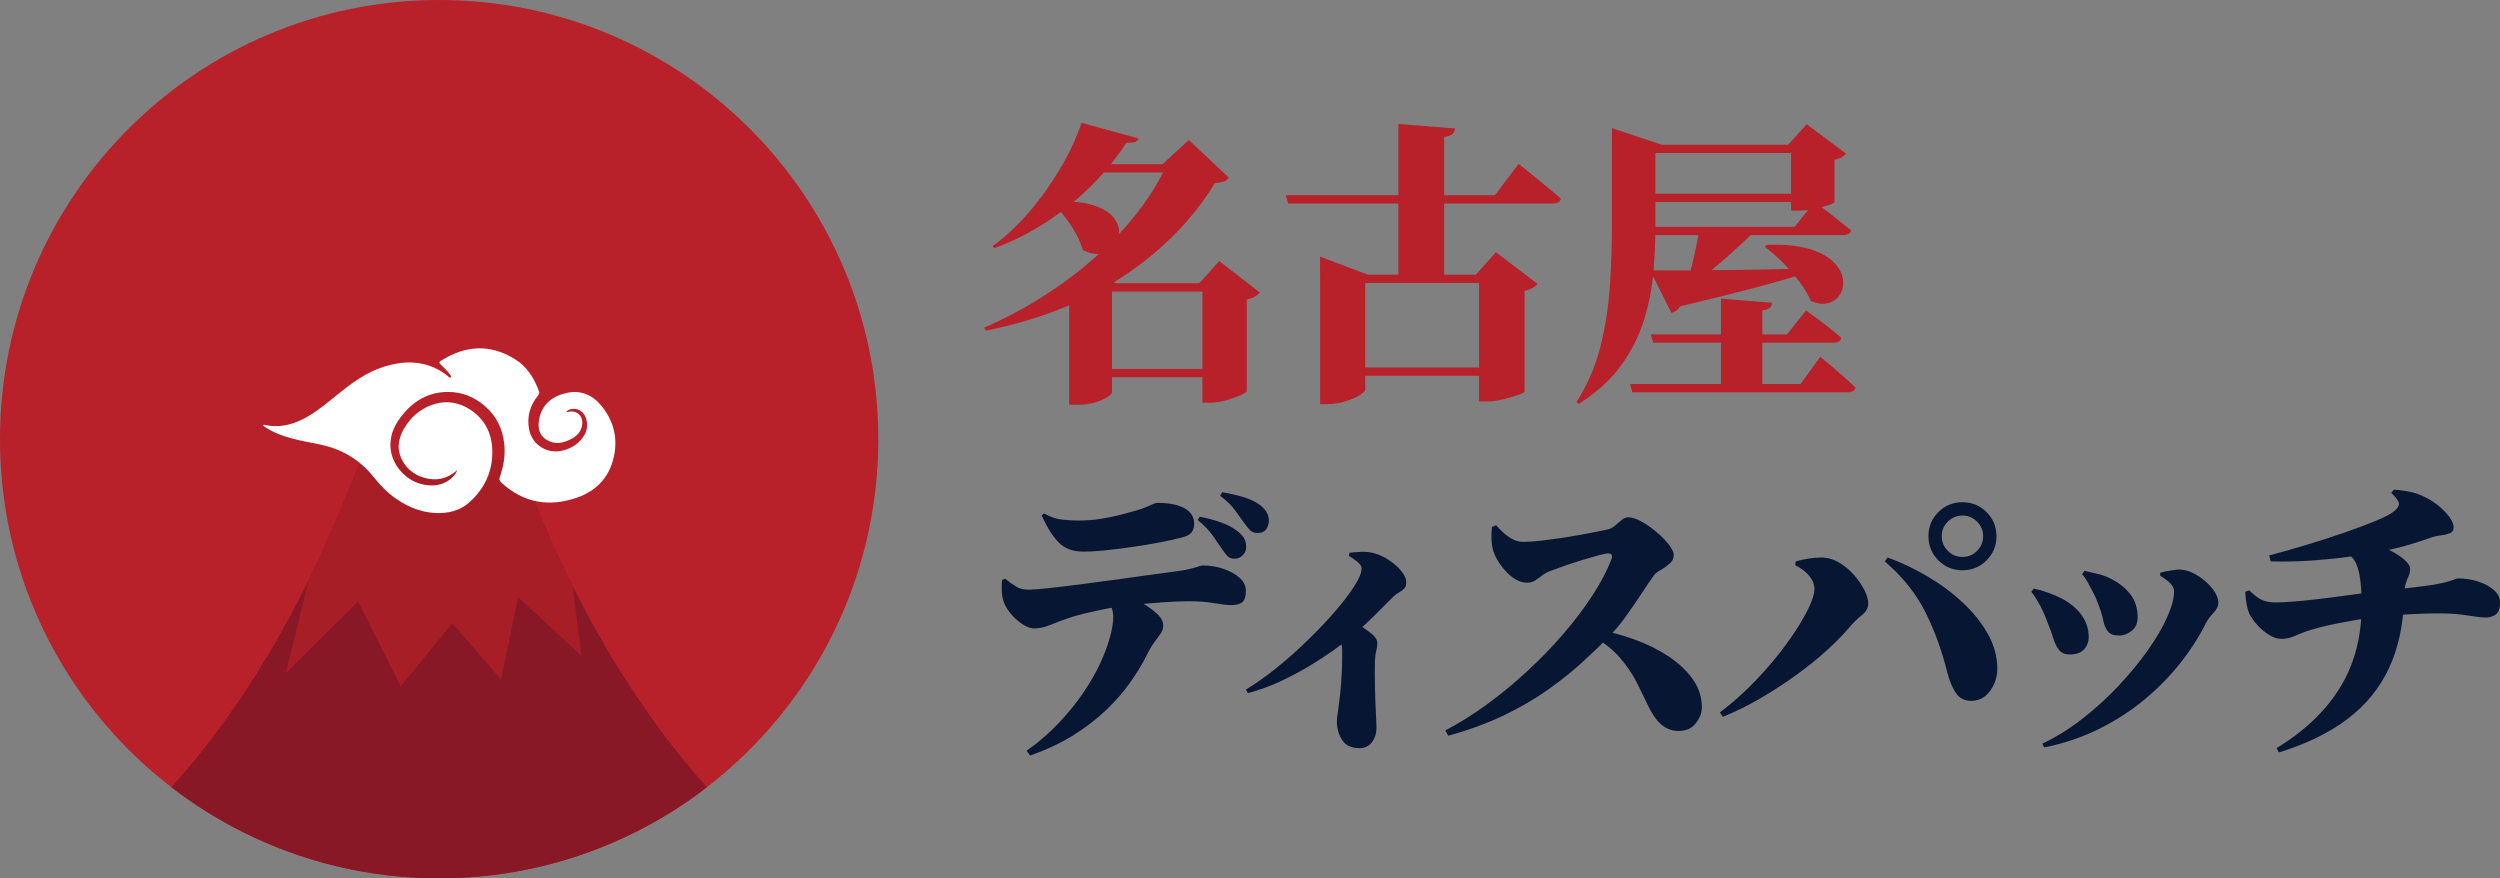
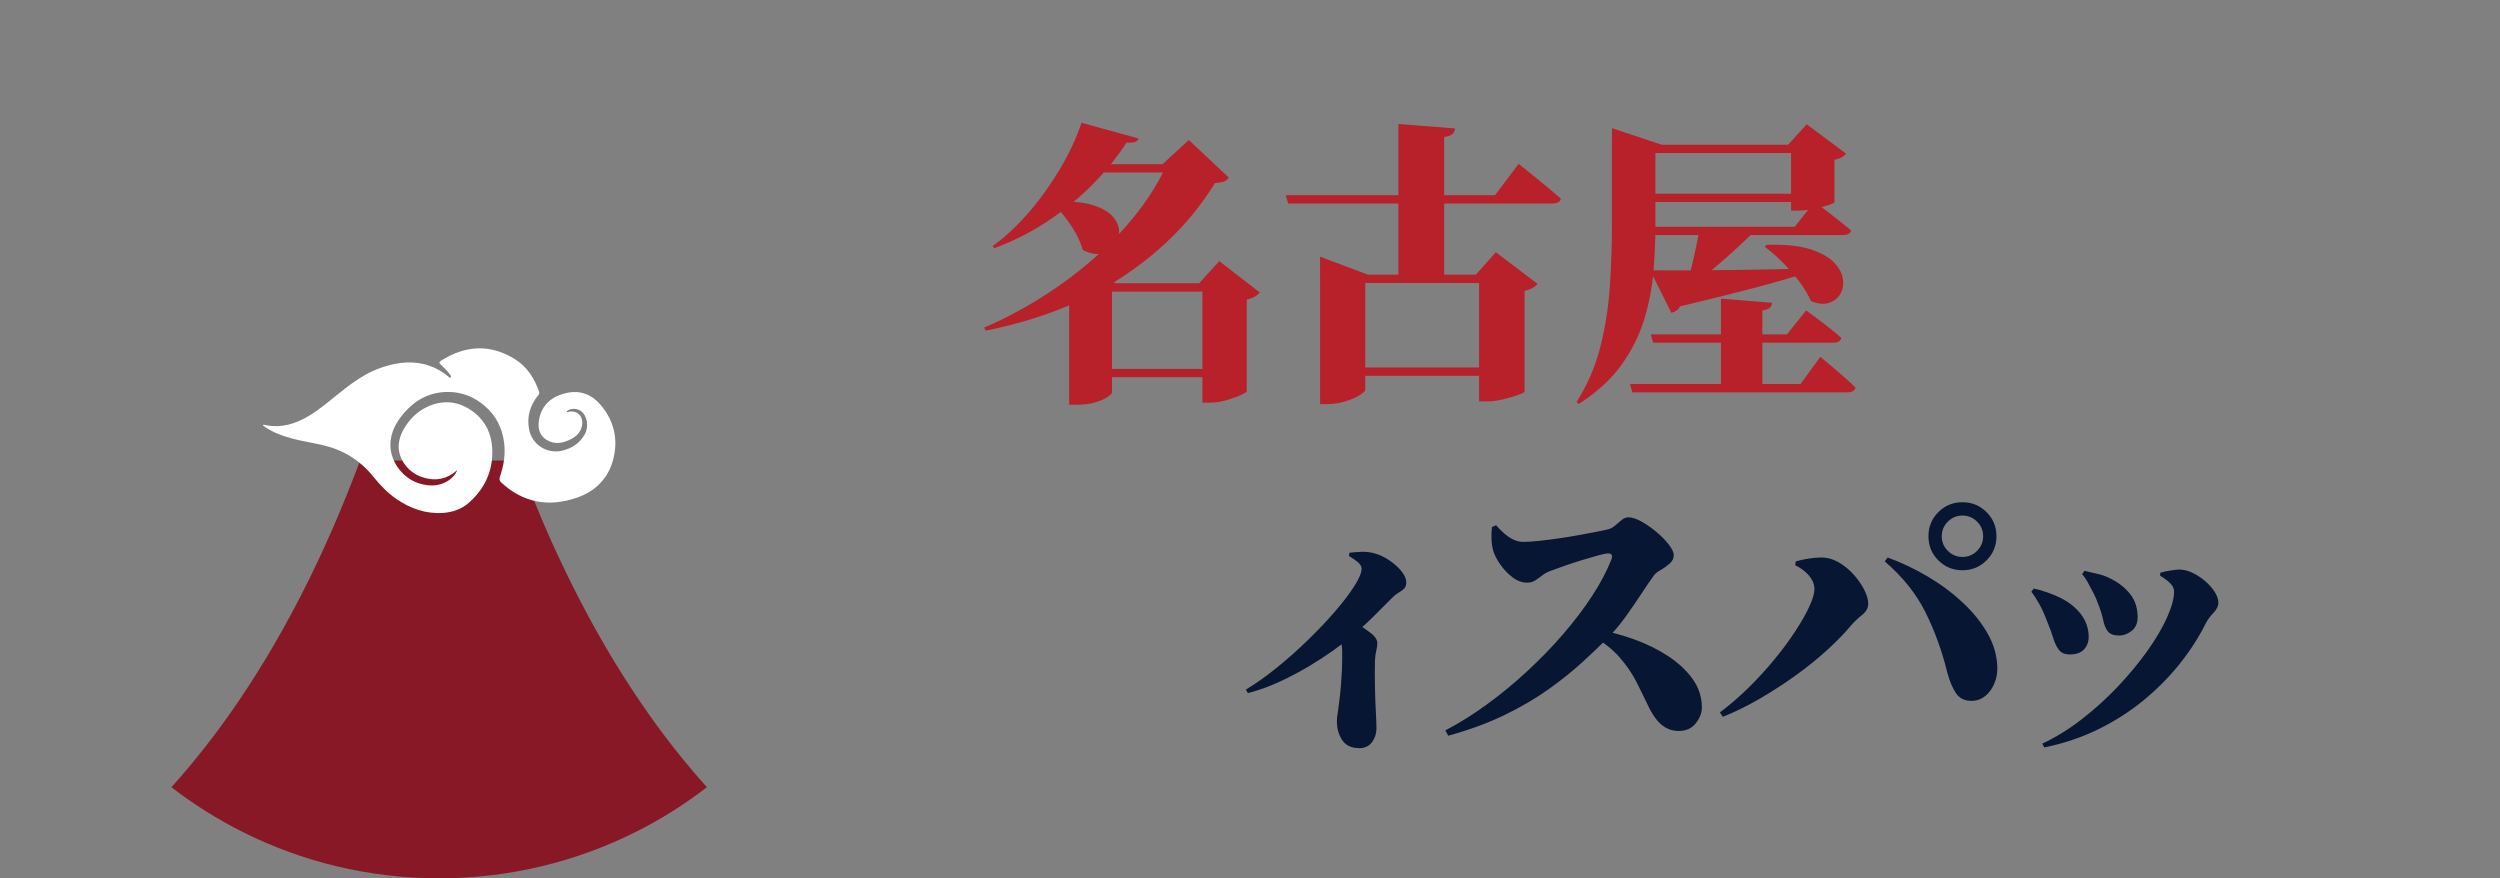
<svg xmlns="http://www.w3.org/2000/svg" id="Layer_2" data-name="Layer 2" viewBox="0 0 439.68 154.47">
  <rect x="0" y="0" width="439.68" height="154.47" fill="#808080" stroke="none" />
  <defs>
    <style>
      .cls-1 {
        fill: #b8202a;
      }

      .cls-1, .cls-2, .cls-3, .cls-4, .cls-5 {
        stroke-width: 0px;
      }

      .cls-2 {
        fill: #891826;
      }

      .cls-3 {
        fill: #071632;
      }

      .cls-4 {
        fill: #a81e27;
      }

      .cls-5 {
        fill: #fff;
      }
    </style>
  </defs>
  <g id="Layer_1-2" data-name="Layer 1">
    <g>
      <g>
        <path class="cls-1" d="M205.23,28.88h-.78l4.63-4.26,7.02,6.6c-.21.35-.48.58-.83.7-.35.12-.88.22-1.61.29-3.85,6.31-9.16,11.73-15.93,16.27-6.77,4.54-14.89,7.76-24.35,9.67l-.31-.52c4.78-2.08,9.28-4.61,13.49-7.59,4.21-2.98,7.93-6.27,11.15-9.87,3.22-3.6,5.73-7.36,7.54-11.28ZM190.21,21.6l10.03,2.75c-.1.28-.29.48-.57.6-.28.12-.8.16-1.56.13-1.63,2.56-3.65,5.05-6.05,7.46-2.41,2.41-5.07,4.57-7.98,6.47-2.91,1.91-5.98,3.45-9.2,4.63l-.31-.36c2.22-1.59,4.34-3.57,6.37-5.92s3.85-4.9,5.48-7.64c1.63-2.74,2.89-5.44,3.79-8.11ZM185.48,35.53c2.77-.17,4.99,0,6.65.52s2.87,1.21,3.61,2.08c.74.87,1.11,1.77,1.09,2.7-.02.94-.31,1.75-.88,2.44-.57.69-1.34,1.14-2.31,1.33-.97.19-2.04-.03-3.22-.65-.28-1-.7-2.01-1.27-3.01-.57-1-1.21-1.95-1.9-2.83-.69-.88-1.39-1.64-2.08-2.26l.31-.31ZM189.07,28.88h19.39v1.45h-20.43l1.04-1.45ZM195.57,49.82v19.23c0,.14-.24.38-.73.73-.48.35-1.19.67-2.1.96s-2.02.44-3.3.44h-1.4v-18.81l3.38-4.31,4.89,1.77h-.73ZM192.09,49.82h23.96v1.46h-23.96v-1.46ZM192.19,64.89h22.71v1.45h-22.71v-1.45ZM211.47,49.82h-.57l3.53-3.9,7.12,5.51c-.17.24-.44.48-.8.7-.36.23-.86.41-1.48.55v16.11c0,.14-.36.37-1.07.7-.71.33-1.57.63-2.57.91-1.01.28-1.96.42-2.86.42h-1.3v-21Z" />
        <path class="cls-1" d="M226.13,34.33h36.8l4.16-5.51c1,.8,1.9,1.52,2.68,2.16.78.64,1.59,1.31,2.44,2,.85.69,1.62,1.35,2.31,1.98-.14.55-.66.83-1.56.83h-46.41l-.42-1.45ZM232.16,48.31v-3.17l8.42,3.17h24.74v1.46h-25.21v18.76c0,.24-.34.57-1.01.99-.68.42-1.53.78-2.57,1.09-1.04.31-2.11.47-3.22.47h-1.14v-22.76ZM234.91,64.63h29.88v1.46h-29.88v-1.46ZM245.93,21.81l9.98.78c-.04.38-.18.7-.44.96-.26.26-.75.44-1.48.55v25.26h-8.06v-27.55ZM260.12,48.31h-.57l3.53-3.95,7.33,5.56c-.17.24-.45.48-.83.7-.38.23-.87.41-1.45.55v17.67c0,.14-.38.35-1.14.62s-1.65.54-2.68.78c-1.02.24-1.97.36-2.83.36h-1.35v-22.3Z" />
        <path class="cls-1" d="M283.5,25.45v-2.91l8.73,2.91h-1.09v14.29c0,2.53-.11,5.19-.34,7.98-.23,2.79-.76,5.59-1.61,8.39-.85,2.81-2.18,5.48-4,8.03-1.82,2.55-4.32,4.84-7.51,6.89l-.42-.31c1.94-3.05,3.34-6.31,4.21-9.77.87-3.46,1.42-7.01,1.66-10.63.24-3.62.36-7.15.36-10.58v-14.29ZM286.57,25.45h32.12v1.46h-32.12v-1.46ZM286.67,67.54h29.99l3.48-4.78c.83.69,1.58,1.32,2.24,1.87.66.55,1.34,1.14,2.05,1.77.71.62,1.34,1.21,1.9,1.77-.14.55-.62.83-1.46.83h-37.78l-.42-1.46ZM286.73,34.07h32.38v1.46h-32.38v-1.46ZM288.03,39.89h27.6l3.48-4.37c.87.62,1.64,1.2,2.31,1.71.68.52,1.38,1.07,2.1,1.64.73.57,1.4,1.12,2.03,1.64-.14.55-.62.83-1.46.83h-35.65l-.42-1.46ZM290.21,47.53c1.63.03,3.85.04,6.68.03,2.82-.02,6.03-.05,9.62-.1,3.59-.05,7.32-.13,11.2-.23l.05.73c-2.32.76-5.27,1.62-8.84,2.57-3.57.95-8.06,2.07-13.46,3.35-.17.35-.4.61-.68.78-.28.17-.55.29-.83.36l-3.74-7.48ZM290.31,58.81h23.96l3.38-4.21c1.42,1.04,2.62,1.93,3.59,2.68s1.84,1.46,2.6,2.16c-.14.55-.62.83-1.45.83h-31.65l-.42-1.46ZM298.99,39.89h10.34c-1.11,1.14-2.35,2.35-3.72,3.61-1.37,1.27-2.75,2.48-4.13,3.64-1.39,1.16-2.69,2.14-3.9,2.94h-.94c.28-.9.56-1.95.86-3.14.29-1.2.57-2.42.83-3.69.26-1.26.48-2.38.65-3.35ZM302.68,52.52l8.99.73c-.04.35-.17.63-.39.86s-.67.39-1.33.49v13.98h-7.28v-16.06ZM310.74,43.06c3.01-.1,5.47.13,7.38.7,1.91.57,3.33,1.33,4.29,2.26.95.94,1.52,1.92,1.69,2.94.17,1.02.03,1.92-.42,2.7-.45.78-1.13,1.32-2.03,1.61-.9.3-1.96.18-3.17-.34-.52-1.18-1.22-2.35-2.11-3.51-.88-1.16-1.85-2.27-2.91-3.33-1.06-1.06-2.09-1.95-3.09-2.68l.36-.36ZM315,25.45h-.52l3.27-3.59,6.91,5.15c-.14.21-.37.42-.7.62-.33.21-.77.36-1.33.47v7.48c-.04.1-.42.28-1.14.52s-1.57.46-2.52.65c-.95.19-1.83.29-2.62.29h-1.35v-11.59Z" />
-         <path class="cls-3" d="M181.95,110.53c-.66,0-1.37-.25-2.13-.75-.76-.5-1.45-1.12-2.05-1.85-.61-.73-1.01-1.4-1.22-2.03-.21-.55-.33-1.18-.36-1.87-.04-.69-.02-1.37.05-2.03l.52-.21c.76.59,1.43,1.06,2,1.4.57.35,1.29.52,2.16.52.69,0,1.83-.09,3.4-.26,1.58-.17,3.39-.39,5.43-.65,2.04-.26,4.13-.54,6.26-.83,2.13-.29,4.11-.57,5.95-.83,1.84-.26,3.33-.46,4.47-.6,1.14-.14,2.06-.29,2.76-.47.69-.17,1.22-.32,1.58-.44.36-.12.6-.18.7-.18,1.32,0,2.55.2,3.72.6,1.16.4,2.1.93,2.83,1.58.73.66,1.09,1.4,1.09,2.24,0,1.07-.23,1.77-.68,2.08-.45.31-1.07.47-1.87.47-.66,0-1.66-.11-3.01-.34-1.35-.23-2.84-.34-4.47-.34-1.45,0-3.09.07-4.91.21-1.82.14-3.7.31-5.64.52-1.18.1-2.47.29-3.87.57-1.4.28-2.74.57-4,.88-1.27.31-2.28.61-3.04.88-.9.31-1.85.68-2.86,1.09-1.01.42-1.94.62-2.81.62ZM180.55,132.04c2.15-1.52,4.04-3.16,5.69-4.91,1.64-1.75,3.07-3.52,4.29-5.3,1.21-1.78,2.21-3.53,2.99-5.22.78-1.7,1.35-3.25,1.72-4.65s.55-2.57.55-3.51c0-.52-.1-1.07-.31-1.64-.21-.57-.57-1.1-1.09-1.58l4.11-.57c1.25.69,2.32,1.33,3.22,1.92.9.59,1.6,1.16,2.11,1.71.5.55.75,1.13.75,1.72,0,.49-.14.94-.42,1.35s-.63.91-1.07,1.48c-.43.57-.91,1.38-1.43,2.42-.76,1.52-1.72,3.11-2.89,4.76-1.16,1.65-2.57,3.27-4.24,4.86-1.66,1.59-3.59,3.08-5.79,4.44-2.2,1.37-4.72,2.55-7.56,3.56l-.62-.83ZM190.47,97.01c-1.8,0-3.22-.53-4.26-1.59-1.04-1.06-2.04-2.64-3.01-4.76l.42-.36c1.11.62,2.17.99,3.17,1.09,1,.1,1.94.16,2.81.16,1.39,0,2.74-.1,4.05-.31,1.32-.21,2.52-.46,3.61-.75,1.09-.29,1.95-.53,2.57-.7.8-.24,1.43-.47,1.9-.68.47-.21.84-.37,1.12-.49.28-.12.5-.18.68-.18,2.04,0,3.64.31,4.78.94,1.14.62,1.71,1.54,1.71,2.75,0,.59-.15,1.08-.44,1.48-.29.4-.86.7-1.69.91-1.04.28-2.33.56-3.87.86-1.54.3-3.15.56-4.83.81-1.68.24-3.28.44-4.81.6-1.52.16-2.82.23-3.9.23ZM217.14,98.26c-.49,0-.87-.12-1.14-.36-.28-.24-.61-.64-.99-1.2-.45-.66-1-1.45-1.64-2.39s-1.55-1.89-2.73-2.86l.36-.57c1.32.24,2.57.58,3.77,1.01,1.2.43,2.17.96,2.94,1.59.52.42.89.83,1.12,1.25.23.42.34.92.34,1.51,0,.52-.2.99-.6,1.4-.4.42-.88.62-1.43.62ZM221.24,93.74c-.55,0-.98-.13-1.27-.39-.3-.26-.67-.7-1.12-1.33-.49-.69-1.04-1.46-1.66-2.31-.62-.85-1.49-1.69-2.6-2.52l.36-.62c1.42.24,2.64.52,3.66.83,1.02.31,1.88.69,2.57,1.14.62.38,1.11.83,1.46,1.35.35.52.52,1.07.52,1.66,0,.52-.15,1.01-.44,1.48-.29.47-.79.7-1.48.7Z" />
        <path class="cls-3" d="M219.11,121.28c1.73-1.04,3.53-2.31,5.4-3.82,1.87-1.51,3.7-3.13,5.48-4.86,1.78-1.73,3.39-3.42,4.81-5.07,1.42-1.64,2.55-3.14,3.4-4.47.85-1.33,1.27-2.36,1.27-3.09,0-.38-.26-.78-.78-1.2-.52-.42-1.01-.74-1.45-.99l.1-.57c.62-.07,1.32-.12,2.08-.16.76-.03,1.52.05,2.29.26.9.24,1.78.66,2.65,1.25.87.59,1.58,1.23,2.13,1.92.55.69.83,1.33.83,1.92,0,.49-.11.85-.34,1.09-.23.24-.51.46-.86.65-.35.19-.71.46-1.09.81-.87.87-2,2-3.4,3.4-1.4,1.4-2.92,2.76-4.55,4.08-.59.49-1.46,1.14-2.62,1.98-1.16.83-2.53,1.72-4.11,2.68-1.58.95-3.29,1.86-5.14,2.73-1.85.87-3.77,1.56-5.74,2.08l-.36-.62ZM239.02,131.57c-1.35,0-2.34-.47-2.96-1.4-.62-.94-.94-2.04-.94-3.33,0-.38.04-.83.13-1.35.09-.52.16-1.09.23-1.71.17-1.25.29-2.35.36-3.3.07-.95.12-1.79.16-2.52.03-.73.05-1.37.05-1.92v-1.51c0-.73-.1-1.36-.31-1.9-.21-.54-.45-1.08-.73-1.64l2.6-2.13c1.21.87,2.29,1.63,3.22,2.29.94.66,1.4,1.32,1.4,1.98,0,.42-.06.85-.18,1.3-.12.45-.2,1.01-.23,1.66-.04,1.63-.04,3.26,0,4.89.03,1.63.09,3.08.16,4.34.07,1.27.1,2.19.1,2.78,0,.9-.26,1.71-.78,2.42-.52.71-1.28,1.07-2.29,1.07Z" />
        <path class="cls-3" d="M254.19,128.46c2.46-1.28,4.91-2.82,7.35-4.6,2.44-1.78,4.81-3.73,7.09-5.85,2.29-2.11,4.4-4.3,6.34-6.55,1.94-2.25,3.64-4.5,5.09-6.73,1.45-2.23,2.56-4.34,3.33-6.31.28-.73.09-1.09-.57-1.09-.31,0-.88.11-1.71.34-.83.23-1.78.5-2.86.83-1.07.33-2.1.67-3.09,1.01-.99.35-1.79.64-2.42.88-.59.21-1.09.48-1.51.81-.42.33-.82.62-1.22.88-.4.26-.88.39-1.43.39-.9,0-1.77-.32-2.6-.96s-1.55-1.4-2.16-2.29c-.61-.88-1.01-1.69-1.22-2.42-.17-.66-.27-1.33-.29-2.03-.02-.69,0-1.39.08-2.08l.73-.31c.45.52.94,1.01,1.46,1.46s1.06.81,1.61,1.07c.55.26,1.13.39,1.71.39.8,0,1.74-.06,2.83-.18,1.09-.12,2.24-.27,3.43-.44,1.2-.17,2.36-.36,3.51-.57,1.14-.21,2.16-.4,3.04-.57.88-.17,1.55-.31,2-.42.48-.1.93-.33,1.33-.68.4-.35.79-.68,1.17-.99.38-.31.78-.47,1.2-.47.62,0,1.39.25,2.29.75.9.5,1.78,1.12,2.65,1.85.86.73,1.58,1.46,2.16,2.21.57.75.86,1.36.86,1.85,0,.55-.24,1.05-.73,1.48-.49.43-1.01.81-1.56,1.12-.55.31-.94.61-1.14.88-.66.9-1.41,2-2.26,3.3-.85,1.3-1.78,2.65-2.78,4.05-1.01,1.4-2.11,2.71-3.33,3.92-1.18,1.18-2.61,2.54-4.29,4.08-1.68,1.54-3.65,3.12-5.9,4.73-2.25,1.61-4.84,3.13-7.77,4.55-2.93,1.42-6.23,2.63-9.9,3.64l-.52-.94ZM295.3,128.56c-.8,0-1.52-.16-2.16-.49-.64-.33-1.21-.8-1.71-1.4-.5-.61-.96-1.33-1.38-2.16-.73-1.52-1.47-3.04-2.23-4.55-.76-1.51-1.78-2.98-3.04-4.42-1.26-1.44-3.02-2.78-5.27-4.03l.73-.94c2.46.42,4.82,1.03,7.09,1.85,2.27.81,4.3,1.82,6.11,3.01,1.8,1.2,3.23,2.55,4.29,4.05,1.06,1.51,1.58,3.16,1.58,4.96,0,.94-.36,1.85-1.07,2.76-.71.9-1.69,1.35-2.94,1.35Z" />
        <path class="cls-3" d="M302.48,125.29c1.77-1.32,3.47-2.79,5.12-4.42,1.65-1.63,3.16-3.29,4.55-4.99,1.39-1.7,2.6-3.34,3.64-4.94,1.04-1.59,1.85-3.03,2.44-4.31.59-1.28.88-2.29.88-3.01,0-.55-.13-1.07-.39-1.56-.26-.48-.63-.95-1.12-1.4-.49-.45-1.11-.87-1.87-1.25l.1-.68c.59-.17,1.3-.33,2.13-.47.83-.14,1.61-.21,2.34-.21,1.07,0,2.11.29,3.09.86.99.57,1.87,1.3,2.65,2.18.78.88,1.39,1.78,1.85,2.68.45.9.68,1.7.68,2.39,0,.76-.37,1.44-1.12,2.03-.75.59-1.43,1.25-2.05,1.98-1.07,1.28-2.42,2.66-4.03,4.13-1.61,1.47-3.42,2.94-5.43,4.39-2.01,1.46-4.11,2.82-6.31,4.11-2.2,1.28-4.41,2.37-6.63,3.27l-.52-.78ZM346.86,123.26c-1.28.04-2.23-.42-2.86-1.35-.62-.94-1.13-2.13-1.51-3.59-.94-3.81-2.22-7.35-3.85-10.63-1.63-3.27-4.02-6.26-7.17-8.96l.52-.68c2.39.87,4.73,1.98,7.02,3.33,2.29,1.35,4.35,2.88,6.18,4.6,1.84,1.71,3.3,3.53,4.39,5.46,1.09,1.92,1.65,3.91,1.69,5.95.03.97-.14,1.91-.52,2.81-.38.9-.9,1.63-1.56,2.18-.66.55-1.44.85-2.34.88ZM345.14,100.29c-1.66,0-3.08-.58-4.24-1.74-1.16-1.16-1.74-2.57-1.74-4.24s.58-3.07,1.74-4.24c1.16-1.16,2.57-1.74,4.24-1.74s3.07.58,4.24,1.74c1.16,1.16,1.74,2.57,1.74,4.24s-.58,3.08-1.74,4.24c-1.16,1.16-2.57,1.74-4.24,1.74ZM345.14,97.95c1,0,1.86-.35,2.57-1.07s1.07-1.57,1.07-2.57-.36-1.86-1.07-2.57c-.71-.71-1.57-1.07-2.57-1.07s-1.86.36-2.57,1.07-1.07,1.57-1.07,2.57.35,1.86,1.07,2.57c.71.71,1.57,1.07,2.57,1.07Z" />
        <path class="cls-3" d="M364.01,115.1c-.87,0-1.51-.28-1.92-.83-.42-.55-.75-1.26-1.01-2.13-.26-.87-.6-1.78-1.01-2.76-.45-1.21-.91-2.24-1.38-3.09-.47-.85-.94-1.58-1.43-2.21l.42-.57c.83.17,1.63.4,2.39.68.76.28,1.37.52,1.82.73,1.7.76,3.03,1.76,4,2.99.97,1.23,1.45,2.61,1.45,4.13,0,.87-.28,1.59-.83,2.18-.55.59-1.39.88-2.49.88ZM359.18,130.79c2.42-1.14,4.77-2.6,7.04-4.37,2.27-1.77,4.38-3.69,6.34-5.77,1.96-2.08,3.67-4.16,5.15-6.24,1.47-2.08,2.62-4.03,3.43-5.85.81-1.82,1.22-3.33,1.22-4.55,0-.52-.24-1.01-.73-1.48-.49-.47-1.06-.89-1.71-1.27v-.52c.42-.14.94-.26,1.56-.36.62-.1,1.16-.17,1.61-.21.76-.03,1.56.14,2.39.52.83.38,1.6.87,2.31,1.48.71.61,1.28,1.25,1.71,1.92s.65,1.33.65,1.95c0,.55-.29,1.14-.86,1.74-.57.61-1.01,1.2-1.33,1.79-1.18,2.39-2.68,4.74-4.5,7.04-1.82,2.3-3.93,4.45-6.34,6.45-2.41,1.99-5.09,3.72-8.03,5.17-2.95,1.45-6.13,2.53-9.56,3.22l-.36-.68ZM372.69,111.77c-.94,0-1.59-.24-1.98-.73-.38-.48-.66-1.16-.83-2.03-.17-.87-.49-1.85-.94-2.96-.17-.52-.43-1.12-.78-1.79-.35-.68-.69-1.33-1.04-1.95-.35-.62-.66-1.06-.94-1.3l.42-.62c.83.21,1.61.39,2.34.55s1.47.42,2.23.81c1.46.73,2.62,1.65,3.48,2.75.87,1.11,1.3,2.46,1.3,4.05,0,1.04-.35,1.84-1.04,2.39-.69.55-1.44.83-2.23.83Z" />
-         <path class="cls-3" d="M401.12,112.34c-.66,0-1.37-.24-2.13-.73-.76-.48-1.46-1.08-2.08-1.79-.62-.71-1.07-1.36-1.35-1.95-.38-.97-.61-2.23-.68-3.79l.68-.26c.94.9,1.72,1.48,2.36,1.74.64.26,1.34.39,2.11.39.94,0,2.07-.05,3.4-.16,1.33-.1,2.74-.24,4.21-.42,1.47-.17,2.9-.35,4.29-.55,1.39-.19,2.62-.36,3.69-.49,1.07-.14,1.89-.24,2.44-.31,1.56-.17,2.89-.32,4-.44s2.1-.23,2.96-.34c.87-.1,1.66-.21,2.39-.31,1.11-.17,1.99-.35,2.65-.52.66-.17,1.16-.33,1.51-.47.35-.14.59-.21.73-.21,1.25,0,2.43.18,3.56.55s2.04.87,2.76,1.51c.71.64,1.07,1.36,1.07,2.16,0,1.04-.24,1.74-.73,2.1-.49.36-1.07.55-1.77.55s-1.77-.12-3.22-.36c-1.46-.24-2.96-.36-4.52-.36-1.04,0-1.99,0-2.86.03-.87.02-1.72.05-2.55.1-.83.05-1.66.1-2.49.16-.83.05-1.71.13-2.65.23-1.04.1-2.22.26-3.53.47s-2.63.44-3.95.7c-1.32.26-2.51.53-3.59.81-1.07.28-1.89.52-2.44.73-.73.28-1.41.55-2.05.83s-1.38.42-2.21.42ZM399.09,97.69c2.08-.55,4.27-1.18,6.57-1.87,2.3-.69,4.53-1.41,6.68-2.16,2.15-.74,4.01-1.45,5.59-2.1,1.58-.66,2.64-1.23,3.2-1.71.55-.45.81-.88.78-1.3-.04-.42-.49-1.04-1.35-1.87l.47-.57c1.77.14,3.14.39,4.13.75.99.36,1.93.84,2.83,1.43.83.55,1.63,1.27,2.39,2.13.76.87,1.14,1.66,1.14,2.39,0,.49-.23.81-.68.99-.45.17-.98.29-1.58.36-.61.07-1.15.19-1.64.36-1.39.49-2.62.89-3.72,1.22-1.09.33-2.14.61-3.14.83-1.01.23-2.11.46-3.33.7-.76.14-2.07.34-3.92.6-1.85.26-4.01.49-6.47.68-2.46.19-5.02.25-7.69.18l-.26-1.04ZM400.39,131.57c2.6-1.59,4.83-3.3,6.7-5.12,1.87-1.82,3.42-3.77,4.65-5.85,1.23-2.08,2.14-4.3,2.73-6.65.59-2.36.88-4.87.88-7.54,0-1.56-.07-2.94-.21-4.16-.14-1.21-.39-2.24-.75-3.09-.36-.85-.93-1.46-1.69-1.85l5.2-1.35c1.25.31,2.32.73,3.22,1.25.9.52,1.58,1.03,2.05,1.53.47.5.7.91.7,1.22,0,.52-.09.96-.26,1.33-.17.36-.35.83-.52,1.4-.17.57-.28,1.45-.31,2.62-.1,4.57-.97,8.62-2.6,12.14-1.63,3.52-4.05,6.51-7.28,8.96-3.22,2.46-7.26,4.43-12.11,5.92l-.42-.78Z" />
      </g>
      <g>
        <g>
-           <path class="cls-1" d="M154.47,77.23c0,24.93-11.81,47.09-30.14,61.21-3.9,3.02-8.11,5.67-12.56,7.89-10.4,5.21-22.13,8.14-34.54,8.14s-24.15-2.93-34.53-8.14c-4.44-2.23-8.65-4.87-12.56-7.88-2.65-2.03-5.15-4.24-7.52-6.6C8.65,117.87,0,98.56,0,77.23S8.65,36.6,22.62,22.62C36.6,8.65,55.9,0,77.23,0s40.64,8.65,54.62,22.62c13.98,13.98,22.62,33.28,22.62,54.61Z" />
          <g>
            <path class="cls-2" d="M124.33,138.44c-3.9,3.02-8.11,5.67-12.56,7.89-10.4,5.21-22.13,8.14-34.54,8.14s-24.15-2.93-34.53-8.14c-4.44-2.23-8.65-4.87-12.56-7.88,7.72-8.55,16.22-20.36,24.17-36.47l.02-.04c.28-.57.57-1.15.84-1.73.28-.58.56-1.16.84-1.76.56-1.18,1.11-2.38,1.65-3.61.1-.25.22-.49.33-.74.53-1.16,1.04-2.34,1.54-3.54.29-.69.58-1.4.87-2.1.16-.38.32-.76.47-1.15.26-.65.53-1.31.79-1.97.11-.28.22-.58.34-.86.18-.45.35-.9.52-1.35.14-.35.28-.71.41-1.06.14-.36.26-.71.4-1.07h0s27.85,0,27.85,0c.38,1.02.75,2.02,1.14,3,.14.36.26.71.41,1.07.14.35.29.71.43,1.06.22.56.45,1.12.66,1.66.07.2.15.39.24.58.07.18.14.34.22.51.07.18.14.37.22.55.26.62.51,1.24.77,1.85.18.43.36.86.55,1.29.37.84.73,1.68,1.09,2.49.44.97.88,1.93,1.32,2.86.81,1.73,1.63,3.42,2.45,5.07h0c7.8,15.61,16.11,27.1,23.65,35.46Z" />
-             <path class="cls-4" d="M88.13,119.45l2.98-14.42,11.17,10.3-1.6-12.34c-3.29-6.58-6.5-13.88-9.52-21.99h-27.84c-2.86,7.68-5.89,14.64-9,20.95l-4.05,16.44,12.71-12.59,7.51,14.88,9.05-11.06,8.58,9.85Z" />
          </g>
        </g>
        <path class="cls-5" d="M80.45,82.64c-.23.19-.46.4-.7.57-1.83,1.3-3.79,1.37-5.84.58-2.4-.93-3.98-3.4-3.78-5.63.12-1.32.65-2.45,1.39-3.51,1.24-1.77,2.9-3.01,4.96-3.61,2.17-.62,4.25-.26,6.15.96,2.6,1.67,3.86,4.14,3.95,7.16.11,3.71-1.35,6.81-4.11,9.25-1.26,1.12-2.86,1.68-4.56,1.8-3.06.2-5.77-.78-8.26-2.5-1.55-1.07-2.82-2.42-3.99-3.88-2.34-2.91-5.36-4.74-8.99-5.57-1.74-.4-3.52-.66-5.24-1.12-1.78-.48-3.52-1.11-5.05-2.2-.06-.04-.13-.08-.11-.18.1-.13.24-.04.35-.02,2.83.61,5.36-.19,7.76-1.63,1.75-1.05,3.29-2.36,4.87-3.64,2.53-2.04,5.12-4,8.29-4.98,2.65-.82,5.31-1.09,7.99-.16,1.21.42,2.32,1.05,3.3,1.88.12.1.26.3.42.16.2-.16.01-.33-.09-.48-.48-.65-1.06-1.22-1.65-1.78-.3-.28-.31-.44.05-.67,4.27-2.71,8.62-2.99,12.98-.29,2.16,1.33,3.45,3.39,4.28,5.75.09.26-.02.44-.18.64-1.43,1.76-2.01,3.75-1.58,6,.52,2.72,3.23,4.37,5.89,3.7,1.7-.43,3.05-1.31,3.92-2.9.72-1.32.42-3.27-.72-4.06-.79-.55-2.01-.49-2.51.12.1.16.23.06.34.03,1.5-.33,2.61.72,2.41,2.26-.16,1.18-.87,1.94-1.84,2.47-1.45.78-2.95,1.12-4.46.17-1.28-.81-1.52-2.09-1.29-3.46.45-2.69,2.25-4.21,4.95-4.78,2.41-.51,4.43.36,5.96,2.2,2.35,2.83,3.07,6.1,2.1,9.65-.91,3.31-3.16,5.48-6.33,6.58-4.91,1.7-9.41.95-13.31-2.65-.33-.3-.4-.58-.25-1.02.67-1.92,1-3.89.75-5.93-.31-2.58-1.38-4.75-3.35-6.47-1.87-1.63-4.04-2.52-6.51-2.52-3.28,0-5.89,1.44-7.95,3.94-1.29,1.56-2.19,3.29-2.2,5.37-.01,3.14,2.42,6.16,5.48,6.9,1.53.37,3,.36,4.4-.43.86-.48,1.54-1.16,1.92-2.12Z" />
      </g>
    </g>
  </g>
</svg>